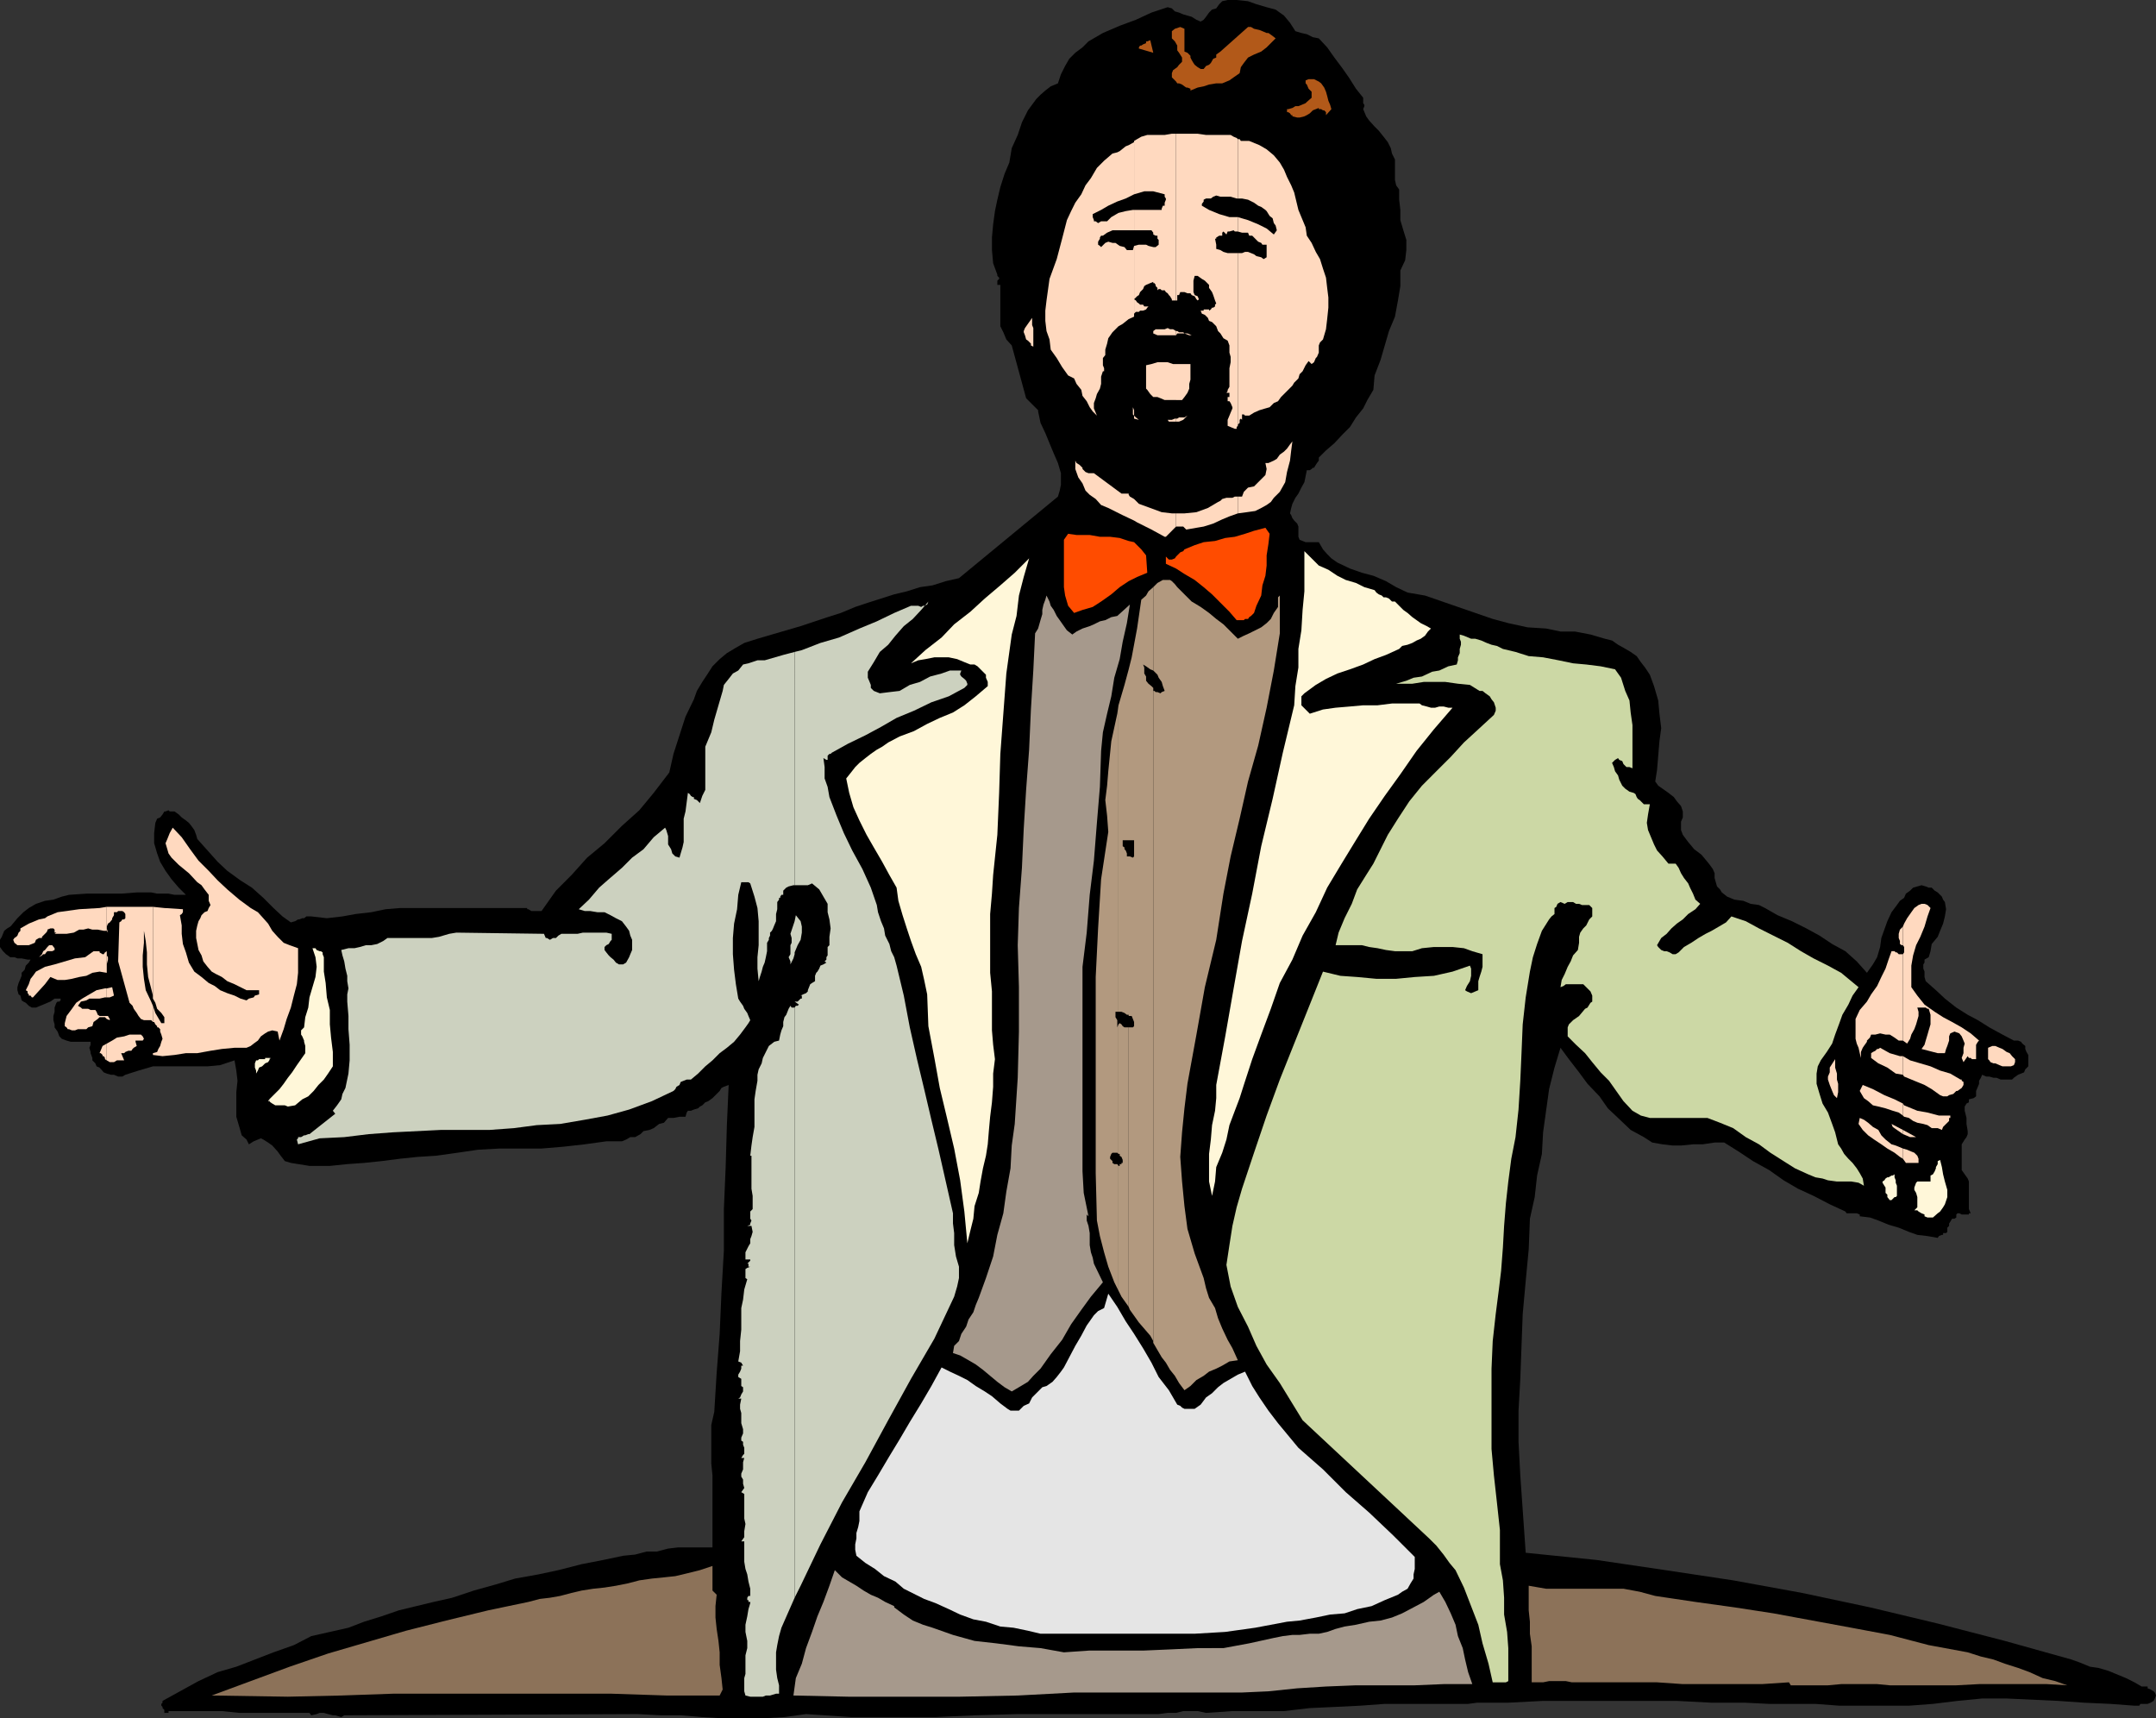
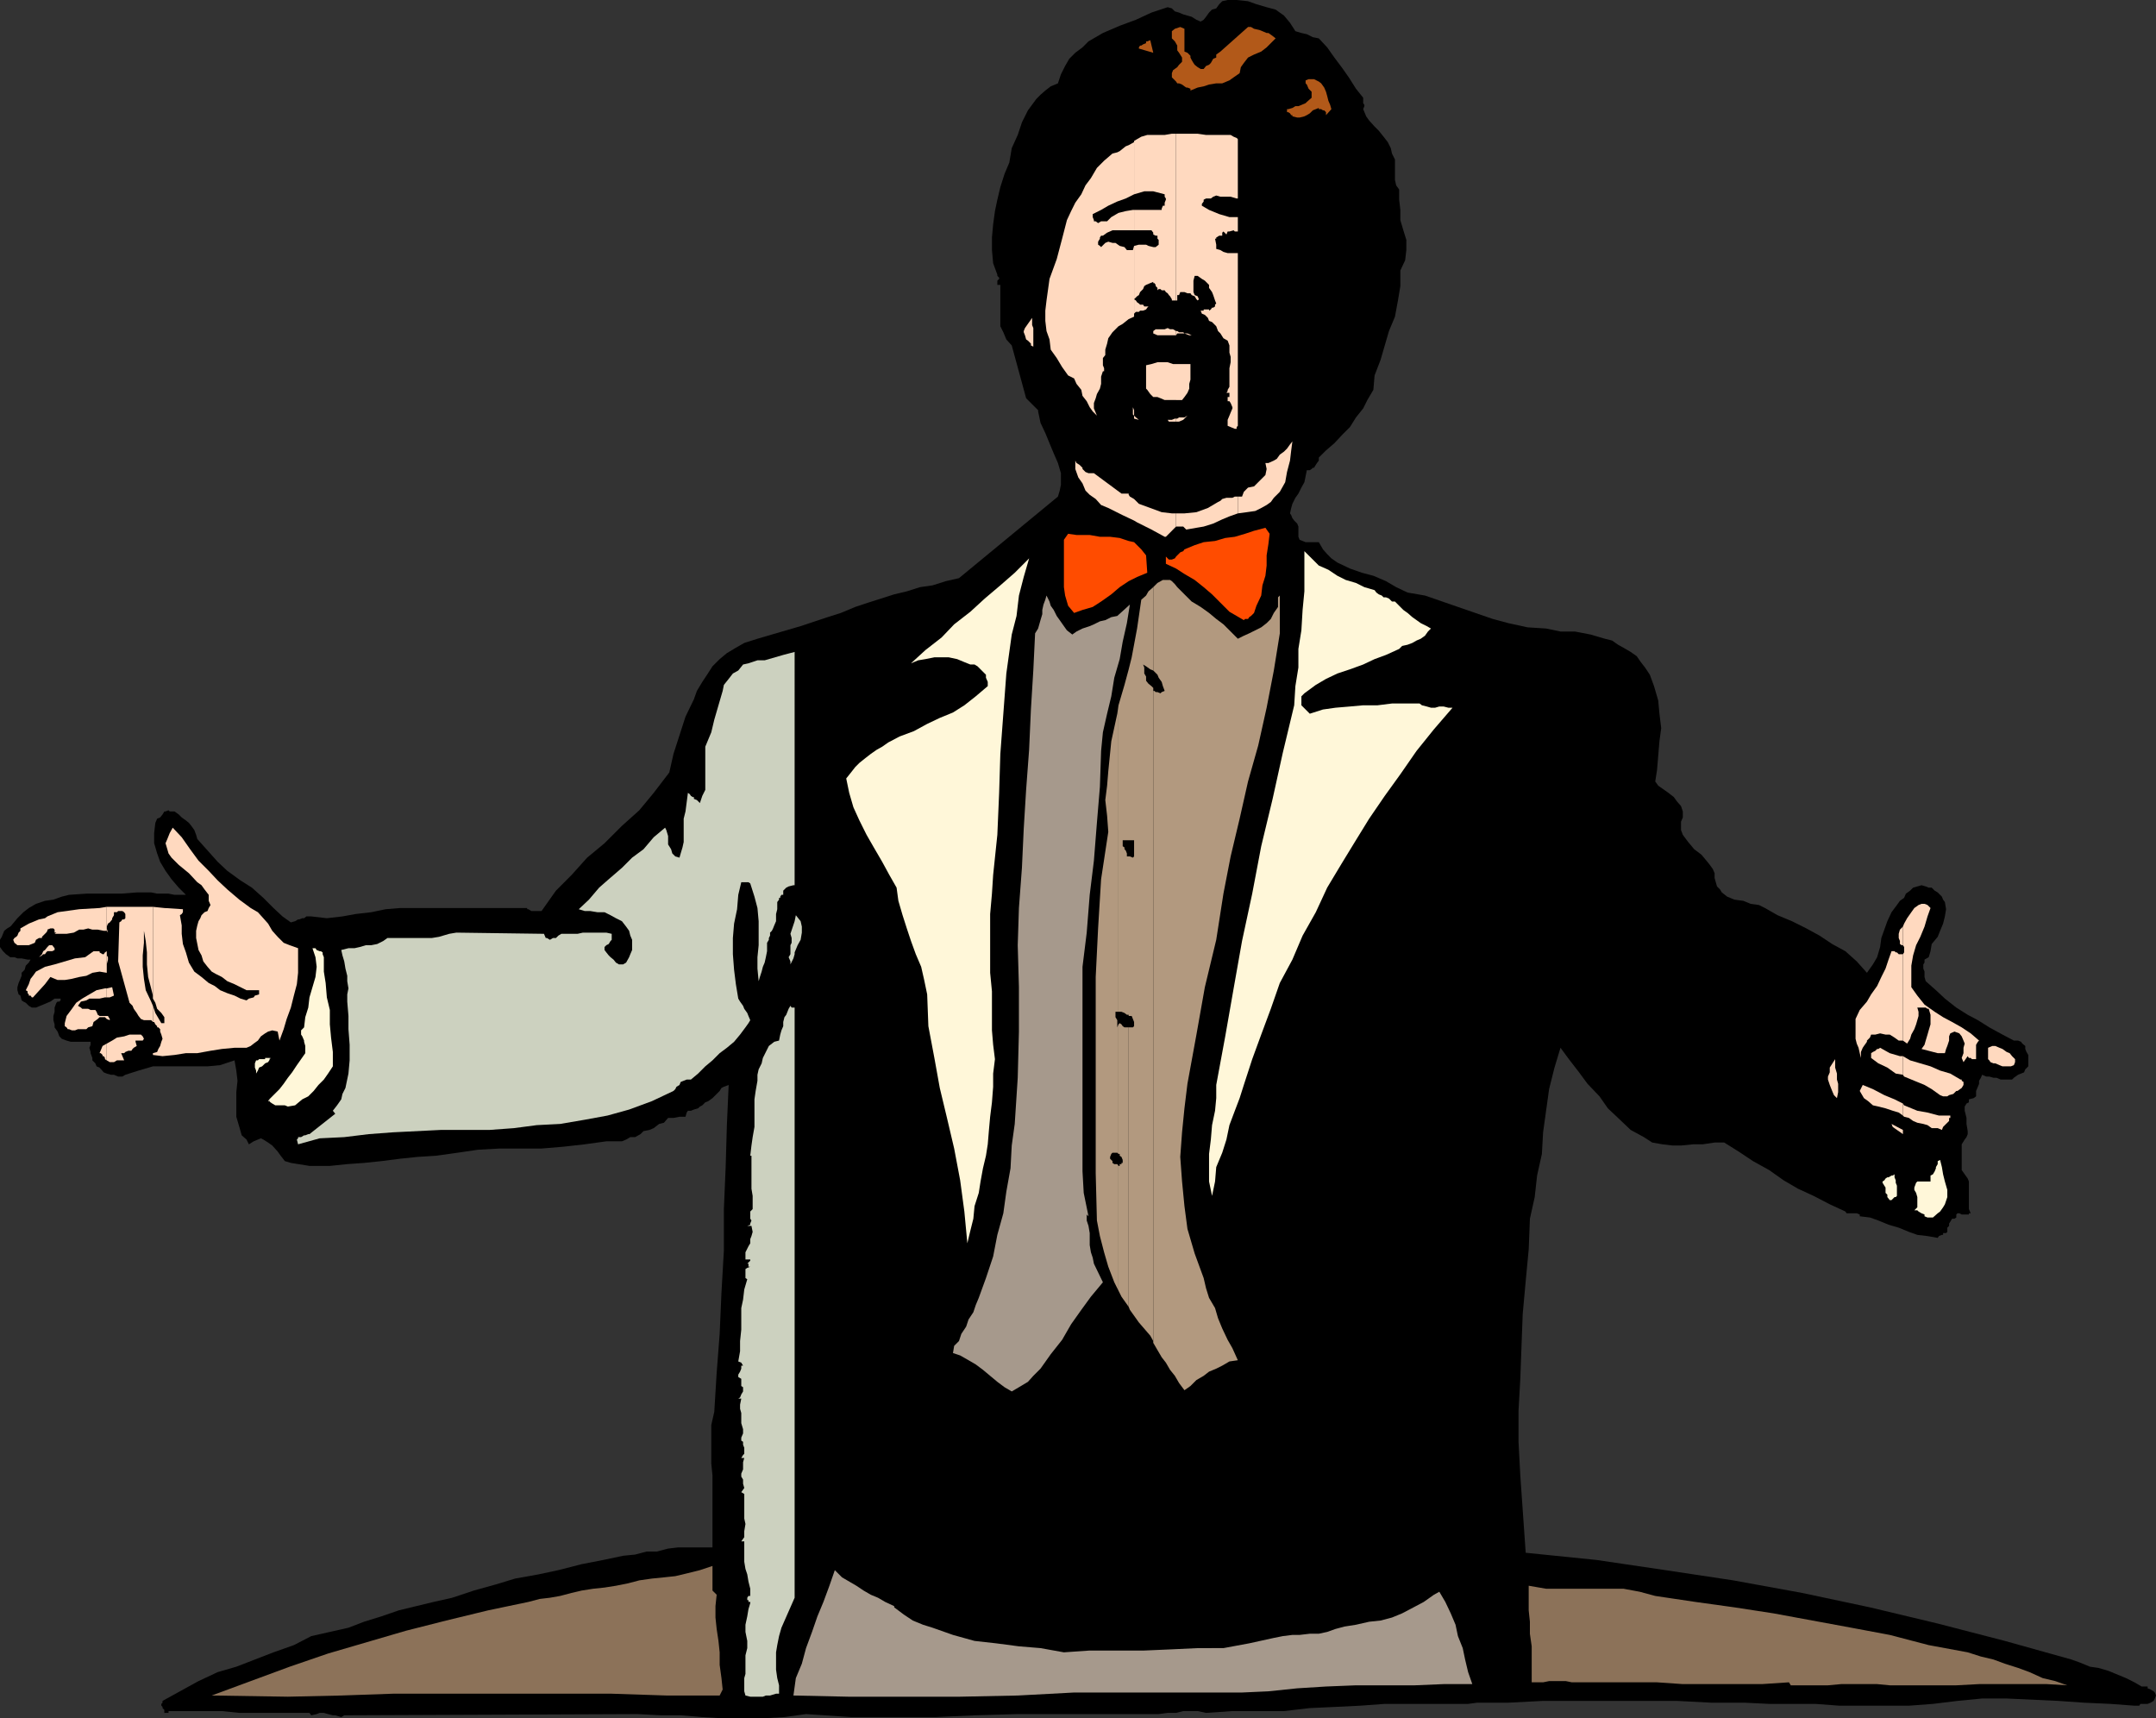
<svg xmlns="http://www.w3.org/2000/svg" width="359.5" height="286.5">
  <rect width="100%" height="100%" fill="#333333" stroke="none" />
  <path d="m216 5.2 1 .3.902.2 1 .5 1 .198 1.399 1.5 1.199 1.7 1.203 1.601 1.2 1.7 1.199 1.898 1.199 1.5v.902l.199.301v.2l-.2.5.5 1.198.5.7.903 1 .7.699.8 1 .7.902.5 1 .199.899.5 1V30l.199.898.5.7v1.699L233.5 35v1.7l.5 1.698.5 1.602v1.7l-.2 1.698-.8 1.7v2.601l-.398 2.399-.5 2.699-1 2.402-.7 2.399-.699 2.402-1 2.598L229 65l-1 1.7-.7 1.398-1.198 1.5-1 1.601-1.2 1.2-1.402 1.5-1.398 1.199-1.2 1.199v.5l-.3.402-.2.301-.3.5h-.2l-.199.2-.3.198h-.5l-.2 1-.203 1-.5.899-.5 1-.5.703-.5 1-.2.7-.198.898.199.3.199.5.3.399.5.5.2.5V89.5l.203.5 1 .398h2.2l.699 1.2.699.8.699.7 1 .699 2.102 1 2 .703L229 96l2.102.898 1.699 1 1.902.899 2.899.5 2.898 1 2.602.902 2.898 1 2.902 1 2.598.7 3.203.699 3.098.199 2.402.5h2.399l2.601.5 2.399.703 1.199.297 1 .703.902.5 1.2.7 1 .698.699 1 .699.899.8 1.203.7 1.898.699 2.399.203 2.203.297 2.398-.297 2.2L276.5 126l-.2 2.398-.3 1.899.5.703 1 .7.703.5.899.698.5.7.699.8.3.899v1l-.3.703v1.398l.3.801.899 1.2 1 1.199 1.203.902 1 1.2.399.5.5.698.3.7v.8l.399 1.399.5.5.3.5.899.703 1.203.5 1.5.2 1.2.5 1.398.198 1 .5 2.101 1.2 2.399 1 2.402 1.199 2.2 1.203 2.097 1.398 2.203 1.2 1.899 1.699 1.699 1.902 1-1.402.699-1.2.5-1.699.203-1.5.5-1.398.5-1.402.7-1.5.898-1.2.5-.699.699-.5.3-.699.7-.5.5-.5.703-.203.7-.2.699.2.5.203h.5l.5.5.5.297.199.203.5.5.199.5.3.398.2 1.2-.2 1.199L324 154l-.5 1.2-.398 1-1 1.198-.2 1.2-.3 1-.7.402v.5l-.199.297v.703l.2.5v.898l.199.7 1.699 1.5 1.5 1.402 1.902 1.5 1.899 1.2 1.699.898 1.902 1.199 2.2 1.203 1.898 1h.699l.5.2.203.3.5.398v.5l.2.5.3.5v1.899l-.5.5-.203.5-.5.203-.5.2-.7.5-.3.3h-1.898l-.7-.3h-.5l-.699-.2h-.5l-.703-.3-.2.5-.3.5v.5l-.2.5-.3.698v.899l-.398.3-.801.2v.5l-.399.203-.3.5v.7l.3 1.198v1l.2 1.2v.5l-.2.5-.3.402-.5.797v4.3l.5.7.5.703.199.5v4.598l.3.699h-.3v.203h-1.2l-.398-.203h-.3l-.2.203v.5l-.3.2h-.403l-.297.5-.203.3v.398l-.297.301v.7l-.203.199h-.5v.3h-.2l-.5.2-.198.3-1.7-.3-1.699-.2-1.402-.5-1.7-.699-1.699-.5-1.699-.699-1.402-.5-1.7-.203v-.297l-.5-.203h-1.699l-.199-.297-2.601-1.203-2.7-1.399-2.601-1.199-2.399-1.402-2.402-1.7-2.7-1.5-2.398-1.597-2.402-1.5h-1.598l-2 .297h-1.601l-2 .203h-1.399l-1.699-.203-1.703-.297-1.398-.902-2.2-1.2-2.101-2-1.7-1.601-1.398-2-2-2.098-1.402-1.902-1.7-2.2-1.398-1.898-1 3.301-.902 3.598-.5 3.601-.5 3.598-.2 3.601-.8 3.602-.399 3.598-.8 3.601-.2 5.098-.5 5.3-.5 5.5-.199 5.301-.203 5.5-.297 5.301v5.2L253.5 246l.902 12.898 11.801 1.2 11.5 1.699L289 263.5l11.5 2.098L311.8 268l11.302 2.7 11.199 2.898 11.101 3.101 1.399.5 1.699.7 1.402.199 1.7.5 1.199.5 1.699.699 1.402.703 1.2.7h1v.3l.5.2.5.3.199.2.199.5-.2.5-.198.398-.5.3-.5.2h-1.2l-.199.3h-.8l-4-.3-4.403-.2-4.297-.3-8.601-.399H330.5l-4.098.399-4.101.5-4 .3h-11.598l-4-.3H295l-4.098-.2h-5.5l-5.8-.3H257.3l-5.801.3h-5.2l-1.5.2h-13.898l-4.101.3-4.098.2-4.3.199-4.301.5H205.5l-4.398.3-1.399-.3h-2.402l-1.2.3h-1.398l-1.5.2h-23.5l-7 .203-6.703.297h-14.098l-7.5-.5-3.601.5-3.598.203H120.5l-3.398-.203L113.5 286h-3.297l-3.902-.203-48.899.203-.5.297-1-.297H55.5l-.797-.203-.703-.2h-.7l-.5.2-.898.203-.3-.402h-11.7L37 285.297h-8.898v.3h-.7v-.5l-.3-.3v-.2l-.2-.199v-.3l.2-.2v-.3L30 282l3.102-1.703 3.199-1.5 3.101-.899L42.5 276.7l3.102-1.199L49 274.297l2.902-1.5 3.098-.7 3.102-.699 2.601-1 2.899-.898 2.898-1 2.902-.703 2.899-.7 3.101-.699L79 265.2l3.602-1 3.3-1 3.899-.699 3.3-.703 3.899-1 3.602-.7 3.3-.699 2-.199 1.899-.5h1.699l1.902-.5 1.7-.199h5.699v-12l-.2-2v-6.402l.5-2.2.399-6.5.5-6.5.3-6.898.403-7v-6.902l.297-7 .203-7 .297-6.7-.797.301-.402.2-.301.5-1.2 1.199-.698.5-.5.199-.5.5-.399.203-.3.297-.7.203-.5.2h-.5l-.203.3-.2.7h-1l-1 .198h-.898l-.699.801-.8.2-.903.699-.7.3-1 .2-.5.5-.898.5h-.8l-.7.402-.699.297h-2.601l-3.602.5-3.598.402-3.601.301h-7l-3.598.2-3.402.5-3.598.5-3.101.198-2.899.301-3.101.399-2.899.3-2.8.2-2.903.3h-3.398l-3.102-.5-1-.3-.7-.899-.5-.699-.898-1-.699-.5-.8-.5-.403-.203-.5.203-.7.297-.8.5-.398-.797-.801-.703-.399-1.399-.5-1.699v-4.101l.2-1.899-.2-1.699-.3-1.703-2.399.8-2.101.2H25.5l-2.398.703-2.2.7-.5.3h-.699l-.703-.3h-.5l-.7-.2-.5-.203-.698-.797-.5-.203-.2-.5-.5-.5v-.399l-.3-.8v-.2l-.2-.699.2-.5v-.5H11.8l-.7-.199-.8-.3-.399-.403-.3-.797-.5-.703v-.5l-.2-.7v-.699l.2-.699v-.7l.3-.8.2-.2h.3l.2-.203v-.297h-1l-.7.5-.5.2-.699.3-.5.2L6 168h-.7l-.5-.3-.5-.5-.398-.2-.3-.203-.2-.797-.3-.203-.2-.7v-.5l.2-.699.3-.699.2-.5v-.5l.5-.5L4.3 161l.5-.5.3-.5h-.5l-1-.203h-.699l-.5-.2h-.699l-.703-.5-.5-.5-.5-.699V156.7l.3-.5.2-.5.203-.5.5-.402.5-.297.2-.203 1-1.2 1-1 .898-.699L6 150.7l1.5-.5 1.402-.2 1.399-.5 1.199-.3 2.902-.2h5.801l2.598-.203h2.402l1 .203h1.899l1 .2H31l-1.2-1.2-1.198-1.402-1-1.399-.899-1.5-.5-1.402-.5-1.7v-1.699l.2-1.699.3-.699.5-.203.399-.5.3-.5h.2l.5-.2.199.2h.8l.7.5.5.5.699.5.5.402.402.5.5.7.301.8.2.7 1.699 1.898 1.699 1.902 1.601 1.5 2.2 1.598L42 148l1.902 1.7 1.7 1.698 1.5 1.399 1.398 1 .703-.2.5-.3h.2l.5-.2h.3l.399-.3h.8l2.598.3 2.602-.3 2.199-.399 2.601-.3 2.399-.5 2.402-.2h21.2v.2h.199l.5.3H90.3l2.402-3.398 2.598-2.602L97.902 143l2.899-2.402 2.902-2.899 2.899-2.601 2.398-2.899 2.602-3.402.699-3.098 1-3.101 1-3.098 1.402-2.902.5-1.399.899-1.5.8-1.199.899-1.402 1.199-1.2 1.203-1 1.5-.898 1.399-.8 2.199-.7 2.402-.703 4.797-1.399 4.5-1.5 2.203-.699 2.399-1 2.101-.699 2.2-.703 2.199-.7 2.101-.5 2.2-.699 2.097-.3 2.203-.7 2.2-.5 16.5-13.601.3-1 .2-1v-1.899l-.5-1.699-.7-1.601-.703-1.7-.7-1.699-.8-1.699-.398-1.902v-.2l-2-2h-.2.2l-2.399-8.8-.902-1-.5-1.2-.5-1V47.5h-.5v-.703l.3-.297v-.203l-.3-.297v-.203l-.7-1.899-.199-2.199v-2.101l.2-2.2.3-2.199.399-1.902.5-2.098L167.5 29l.8-1.902.403-2.399 1-2.199.7-2.102 1-2L172.8 16.5l.699-.703.8-.7.903-.699 1.2-.5.5-1.5.699-1.398.699-1.203 1-1 1.199-.899 1-1 1.203-.699 1.2-.699 2.8-1.203 2.7-1 2.597-1.2 2.703-.898.7.2.5.5.699.199.699.3.699.2.703.199.797.5.703.3.5-.3.399-.5.5-.7.5-.5.699-.199.5-.699.5-.5.902-.199h1.5l1.899.2 1.398.5 1.703.5 1.5.398 1.399 1 1 1.199.898 1.402" />
  <path fill="#b25919" d="m197.5 8.598.5.199.5.5v.3l.203.403.297.5.203.297.5.402.5.301h.5l.399-.5.5-.203.3-.297.399-.703.5-.2v-.5l.699-.5 4.602-4.097h.5l.5.297L210 5l.5.2.703.3h.297l.703.5.5.398-1.5 1.5-.902.7-1.2.5-1 .5-.699.902-.5.7-.199 1-1 .698-.703.5-1.2.5h-1l-1.198.2-.899.3-1 .2-1.203.5v-.301l-.5-.2h-.2l-.3-.199-.398-.3-.5-.2h-.301l-.2-.3-.699-.7V12.2l.2-.5.699-.5.3-.402.5-.5v-.7l-.5-.8-.3-.399v-.8l-.399-.7-.5-.5V5.2l.5-.402.899-.297.699.297v3.8m-5.2.199-2.398-.7v-.199l.2-.3h.199l.3-.2.5-.199v-.3h.2l.5-.2.5 2.098M222 18.2l-.898 1v-.5l-.301-.302h-.2l-.3-.199h-.399V18l-1 .398-.5.5-.5.301-.402.2-.797.199h-.402l-.801-.2V19.2h-.2l-.198-.3-.301-.2h-.2v-.5h.2l.699-.2.5-.3h.5l.5-.2.703-.3.2-.2.8-.703v-1l-.5-.5-.3-.7-.2-.199v-.5l.5-.199h.899l.8.399.399.3.5.7.3.699.2.703.199.797.3.703.2.7" />
-   <path fill="#ff4c00" d="m191.102 92.598.199 2.902-1.7.7-1.398.698-1.5 1-1.402 1.2-1.7 1.199-1.398.902-1.703.5-1.398.5-1-1.199-.5-1.703-.2-1.399V90l.7-1 1.398.2h2.203l1.7.3h1.699l1.601.2 1.5.5.899.198 1.199 1.2.8 1M211.703 89l-.203 1.7-.297 1.898v1.699L211 96l-.5 1.598-.2 1.699-.8 1.703-.398 1.2-.5.5-.301.198-.2.301h-.5l-.199.2h-1.199L205 102l-1.5-1.5-1.398-1.402-1.399-1.2-1.5-1.199-1.703-1-1.398-.902-1.7-.797v-1.203l.5.5h.5l.5-.2.2-.3.699-.7.5-.199.199-.3 1.703-.7 1.5-.5 1.899-.199 1.699-.5 1.601-.199 1.7-.5 1.5-.5L211 88l.703 1" />
+   <path fill="#ff4c00" d="m191.102 92.598.199 2.902-1.7.7-1.398.698-1.5 1-1.402 1.2-1.7 1.199-1.398.902-1.703.5-1.398.5-1-1.199-.5-1.703-.2-1.399V90l.7-1 1.398.2h2.203l1.7.3h1.699l1.601.2 1.5.5.899.198 1.199 1.2.8 1M211.703 89l-.203 1.7-.297 1.898v1.699L211 96l-.5 1.598-.2 1.699-.8 1.703-.398 1.2-.5.5-.301.198-.2.301h-.5l-.199.2L205 102l-1.5-1.5-1.398-1.402-1.399-1.2-1.5-1.199-1.703-1-1.398-.902-1.7-.797v-1.203l.5.5h.5l.5-.2.2-.3.699-.7.5-.199.199-.3 1.703-.7 1.5-.5 1.899-.199 1.699-.5 1.601-.199 1.7-.5 1.5-.5L211 88l.703 1" />
  <path fill="#b2997f" d="m186.5 215.2.5 1 1.203 1.698v-46.601h-.703l-.297-.2-.203-.3-.297-.2-.203.2v21.601h.203v.301l.297.2.203.5v.5H187v.199h-.297v.3h-.203V215.2" />
  <path fill="#b2997f" d="m186.5 194.398-.2-.3h-.5l-.3-.2v-.3l-.398-.399v-.3l.199-.5.199-.2h.8l.2.2v-21.602l-.2.5v-1.2l-.3-.5v-.898h.5v-51.101l-.2 1.402-1 4.598-.5 5-.198 2.402-.301 2.398.3 2.602.2 2.7-1.2 7.898-.5 8.199-.398 8.101v32.7l.2 7.902.5 2.598.699 2.699.699 2.402 1 2.598.699 1.402v-20.8" />
  <path fill="#b2997f" d="M186.5 168.7h.5l.5.198.402.301h.301v-26.402h-.3v-.5l-.2-.5-.203-.2v-.3l-.297-.2v-1h1v-28.5l-.703 2.602-1 3.399v51.101m1.703 49.199.2.5 1.5 2.102 1.898 2.2.5.898V114.699l-.301-.3-.5-.399-.398-.5v-.703l-.301-.5v-1l-.2-.5.5.3.7.5.5.2V97.898l-.801.7-.398.699-.801.703-.7 4.797-.898 4.8-.5 2v28.5h.899v2.7l-.2.203-.5-.203h-.199v26.601h.5l.399 1v.7l-.2.199h-.699v46.601" />
  <path fill="#b2997f" d="M192.3 223.598v.3l.7 1.2.703 1.199.7.902.699 1.2.8 1 .7 1.199.898 1.199 1-.7 1-1 1.203-.699.899-.699 1.199-.5 1-.5L205 227l1.402-.203-.902-2-.797-1.399-.902-1.898-.7-1.703-.5-1.7-1-1.699-.5-1.601-.398-1.7-1.5-4.097-1.203-4.102-.5-3.8-.398-4.098-.301-4.102.3-4.101.399-4 .5-4.098 1.5-8.199 1.402-7.902 1.899-7.899L204 149l1.203-6.203 1.5-6.297 1.399-6.203 1.699-6 1.402-6.297 1.2-6.203.5-3.098.5-3.101v-6.301l-.301.3v1.602l-.7 1-.5 1-.699.7-.902.699-2 1-.899.402-1 .5-1.199-1.203-1.203-1.2-1.2-.898-1.198-1-1.399-1-1.5-.902-1.203-1.2-1.2-1.199-.398-.5-.5-.5-.3-.199h-1.2l-.902.5-.7.7v13.898l.7.703.203.5.5.7.2.698.3.801-.5.2-.203.199-.5-.2h-.297l-.203-.199h-.2v-.5 108.899" />
  <path fill="#fff" d="m213.902 97.898-.3.5.3-.5" />
  <path fill="#a6998c" d="m178.8 105.797.7-.5 1-.5 1.203-.399.7-.3 1-.5.898-.2 1-.5 1-.199 2.101-1.902-.5 3.101-.699 3.102-.5 2.898-.902 3.102-.5 3.098-.7 2.902-.699 3.098-.3 3.101-.2 6-.5 6-.5 6.301-.699 5.7-.5 6.3-.703 5.7v34.097l.203 3.601.797 3.899-.297-.297v1l.297.898.203 1.2v2l.2 1.199.3.902.2 1 1.5 3.098-2 2.402-1.602 2.2-1.7 2.398-1.5 2.601-1.898 2.399-1.703 2.402-1.2 1.2-.898 1-1.5.898-1.199.703-1.203-.703-1.2-.899-2.398-2-1.199-.898-1.203-.703-1.398-.797-1.2-.402.2-1.2.8-.8.399-1.2.8-1.199.399-1.199.8-1.203.403-1.2.5-1.199 1.2-3.3 1.199-3.598.699-3.602 1-3.601.5-3.598.699-3.902.203-3.797.5-3.602.5-7.699.2-7.699v-7.402l-.2-7 .2-6.2.5-6.699.3-6.5.399-6.5.5-6.699.3-6.703.399-6.5.3-6.2.5-.8.399-1.399.3-1v-.699l.2-.902.3-.797.2-.703.5 1 .203.703.5.7.5 1 .5.698.7 1 .5.7.898.699" />
-   <path fill="#ccd1bf" d="m132.5 266.398 1-2 3.3-6.898 3.602-7 3.899-6.703 3.8-7 3.801-6.899 3.899-6.699 3.3-7 .5-1.699.301-1.402v-1.899l-.5-1.699-.3-1.902v-2l-.2-1.598v-1.703L157.703 197l-1.203-5.3-1.2-5-1.198-5.102-1.2-5-1.199-5.301-1-5.297-1.203-5-.398-1.402-.5-1-.301-1.2-.7-1.398-.199-1.203-.5-1.2-.5-1.5-.199-1.199-1-2.898-1.402-3.102-1.7-3.101-1.398-2.899L139.5 136l-1.2-3.102-.3-1.699-.5-1.402v-1.899l-.2-1.5.5.301h.2V126l.3-.3h.2l.203-.2 2.7-1.5 2.898-1.402 2.601-1.399 2.598-1.5 2.902-1.199 2.899-1.402 2.902-1 2.598-1.399.5-.5V114l-.2-.5-.3-.3-.5-.403-.2-.297v-.203l.2-.5h-1.899l-1.402.5-1.898.5-1.7.902-1.699.5-1.703 1-1.7.2-1.597.199-1-.399-.5-.5v-.5l-.203-.5-.297-.699v-1l1-1.602 1-1.699 1.399-1.199 1.199-1.5 1.402-1.602 1.5-1.199 1.399-1.5 1.199-1.402-.2.5-.5.203h-.199l-.3.2-.5-.2h-1.2l-2.8 1.2-2.899 1.398-2.902 1.199-3.399 1.5-3.101.902-3.098 1.2-1.203.3v38.899h2.203l.7-.301 1.199 1 .699 1.203.699 1.2v1.398l.3 1.199.2 1.5-.2 1.402v1.399l-.3.3v1.399l-.2.3V160l-.3.297.3.203-.5.297-.5.203-.198.5-.301.5-.2.2-.199.5v.898l-.5.3-.3.2-.399 1v.199l-.3.3-.5.2-.403.203h.203v.5h-.203l-.5.5h-.5l.703.5-.203.2h-.297l-.203.3v98.398" />
  <path fill="#ccd1bf" d="M132.5 168h-.5l-.2-.3-.3.5-.398 1-.301.398-.2.8v.7l-.3.699-.2.703-.199 1-.8.2-.899.698-1 2-.203.899-.5 1-.2.902v1l-.3 1.7-.2 1.398v4.601l-.3 1.7-.2 1.402-.198 1.7h.199v5.5l.199 1.198v2.2l-.398.402v1.2l.199.3-.2.5v.2l-.5.198h.7l.199 1-.2.7-.198.5v.699l-.301.5-.5 1V210h.8v.2l-.5.5h.2v.5h.3l-.5.198-.3.2v1.5l.3.199-.5 1.703-.199 1.7-.3 1.398v3.601l-.2 1.899v1.699l-.3 1.703.5.2.3.5h-.3v.5l-.2.5-.3.5v.398l.5.3v1.2l.3.199V232l-.3.5-.2.5-.3.2h.5l-.2 1v.698l.2.7v1.699l.3 1V239l-.3.7v.5l.3.198v.5l.2.5v1l-.2.2-.3.5h.5l-.2.699V245l-.3.7v.5l.3.5v.698l.2.7-.5.699.5.3v4.102l.199.899-.2 1.199v1l-.5.703h.5v3.398l.2 1.2.3.902.2 1.2.3 1.198v1.2h-.3l-.2.3v.399h.2v.3h.3v.2l-.3 1-.2 1.203-.3 1.398v1.2l.3 1.5v1.199l-.3 1.203v3.098l-.2.699V282l.2.7.8.198h2.102l.5-.199h.7l1-.3h.5V281l-.301-1.203-.2-1.399V275.5l.2-1.203.3-1.5.399-1.399 2.199-5V168m0-8.902v-.301l.5-1.2.5-.898.203-1.199v-1l-.203-.902-.797-1-.203 1v5.5m0-5.5-.7 2.101.2.7v.8l-.2.399v1.5l-.3.5.3.699v.5l.5-1 .2-.7v-5.5m0-44.897-1.898.5-3.102.898h-1.2l-1.5.5-.898.199-.8 1-.899.5-.703.902-.797 1-.203 1-.7 2.399-.698 2.402-.5 2.098-1 2.402v7.2l-.5 1-.399 1.198-.5-.5-.5-.199v-.3h-.203l-.297-.2-.203-.3-.297-.2-.402 3.098L114 136.5v3.898l-.2.899-.3 1-.2.703-.698-.203-.5-.5-.2-.7-.5-.8v-1.399l-.3-1-.2-.398-1.902 1.598-1.7 2-1.898 1.402-1.699 1.7-2.203 1.898L99.902 148l-1.699 2-1.703 1.598 1 .3h.902l1.2.2h1.199l1 .5.902.5 1 .5.7.902.5.7.199.8.3.7v1.698l-.3.7-.2.5-.5.902-.5.297h-.699l-.5-.297-.402-.5-.5-.402-.301-.301-.398-.5-.301-.399v-.5l.3-.3.399-.2.3-.5.2-.199v-1l-.898-.199h-3.899l-.902.2h-2.7l-.5.3-.398.398h-.5l-.5.301-.5-.3H91l-.297-.7-14.601-.199-1.2.2-1.699.5-1.203.198h-7.398l-.7.5-1 .5-1 .2H61l-1 .3-.898.2h-1l-1.2.3.2.899.3 1 .2 1.203.3 1.2v.898l.2 1.199-.2 1V167l.2 2.398v2.2l.199 2.601v2.598L58.1 179l-.5 2.398-.5 1-.199.899-.699 1-.703.902.402.5-4.3 3.399h-.2l-.5.199h-.199l-.5.3h-.5v.2L49.5 190l.203.797 3.598-1 4.101-.2 4.098-.5 4-.3 8-.399h8.102l4.101-.3 3.797-.5 3.902-.2 4.098-.699 3.8-.699 3.602-1 3.801-1.402 3.598-1.7.3-.3.2-.399.5-.3.199-.5 1-.399h.703l1.2-1 1.199-1.203 1.199-1 1.199-1.2 1.203-.898 1.2-1 1-1.199.898-1.203.5-.7.3-.5-.3-.699-.2-.5-.5-.699-.199-.5-.5-.699-.3-.5-.399-2.402-.3-2.399-.2-2.601v-2.7l.2-2.398.5-2.402.199-2.399.5-2.101h1.199l.3.199.7 2.203.5 1.898.199 2.2v4l-.2 2v1.902l.2 2.098.203-.7L127 162l.203-.8.297-.7.203-.902.2-1v-1.399l.3-.5v-.3l.2-.399v-.5l.3-.3.2-.403.199-.5.3-.7v-1.199l.2-.8v-1.2l.3-.398v-.3h.2v-.2l.199-.3h.3v-.7l.5-.5.399-.203.8-.2h.2V108.7" />
-   <path fill="#ccd8a5" d="m250.602 108.2 2.101.5 2.2.698 2.398.2 2.601.5 2.399.5 2.199.199 2.402.3 2.399.5 1 1.403.699 2.2.703 1.597.2 2 .3 2.101v7.2l-.5-.2h-.5l-.5-.5-.203-.5-.5-.199-.2-.3-.5.3-.5.5.302.7.199.699.5.699.199.703.5 1 .5.5.703.5.7.2.3.198.2.5.199.301.3.2.7.699h1l-.301 1.699-.2 1.402.2 1.2 1 2.398.5 1 .902 1 1 1.203h1.2l.5.7.398.898.5.8.699.899.3.703.5 1 .403 1 .797.7-.797.898-1.203.8-.898.899-1 .703-.899.797-.8.902-.903.7-.7 1.199.2.3.5.5.5.2h.402l.5.199.5.3h.5l.5-.3.899-.899L282 157.2l1.203-.8 1.2-.7 1-.5 1.199-.699 1.199-.703.902-1 2.399.8 2.199 1.2 2.402 1.203 2.399 1.2 2.199 1.398 2.101 1.199 2.399 1.203 2.199 1.2 2.902 2.398-1 1.402-.699 1.5-1 1.7-.5 1.398L306 172.5l-.5 1.5-.898 1.398-1 1.399-.5 1-.2 1.203v1.7l.5 1.698.5 1.602.899 1.5.699 1.898.5 1.399.5 2 .5.703.5.898.703.801.7.7.699.898.5.8.5.903.199 1.2-.899-.5-1.199-.2h-2.402l-1.5-.203-.899-.297-1.199-.203-1.203-.5-2.2-1-1.898-1.2-2.199-1.398-1.902-1.402-2.2-1.2-2.101-1.5-2.2-.898-2.097-.8h-9.601l-1.5-.399-1.399-.8-1.5-1.602-1.203-1.7-1.2-1.699-1.398-1.402-1.402-1.7-1.2-1.5-1.5-1.398-1.398-1.402v-1.5l.2-.5.699-.7 1-.699 1-1.199.402-.199.5-.8.297-.2v-1l-.297-.703-.5-.5-.703-.7h-2.898l-.399.301-.5.2.2-1.2.5-1 .5-1.199.5-.902.398-1 .8-.899.2-1.199v-1l.199-.699.5-.703.5-.5.5-1 .5-.5v-1.399l-.5-.5h-1.2l-.5-.199h-.5l-.5-.3h-.898l-.5.3-.699-.3-.5.3-.203.5-.297.2v1l-.5.398-.402.5-1.2 1.902-.8 2.2-.7 2.199-.5 2.402-.699 4.297-.5 4.5-.199 4.8-.203 4.602-.297 4.801-.5 4.598-.703 3.601-.5 3.801-.398 3.598-.301 3.8-.2 3.602-.3 3.898-.399 3.301-.5 3.899-.5 4.5-.199 4.601v13.399l.399 4.402.5 4.5.5 4.598v5.699l.5 2.703.199 2.898v2.801l.5 2.899.199 2.699v5.5l-.398.203h-2.2l-.699-3.102-1-3.398-.703-3.102-1.2-3.101-1.198-3.098-1.399-2.902-1-1.2-1-1.398-1.203-1.5-1.2-1.199-21.097-19.703-1.902-3.098-1.899-3.101-2.199-3.098-1.703-3.102-1.398-3.199-1.7-3.3-1.199-3.399-.703-3.602.5-3.3.5-3.2.703-3.101.899-3.098 2-6 2.101-6.199 2.2-6 2.398-6 2.402-6 2.399-6 2.898.7 2.8.198 3.2.301h3.3l3.102-.3 3.2-.2 3.101-.699 2.899-1 .199.5v1.2l-.2.898-.5.8-.3.7.3.199.7.3 1.199-.5v-1.5l.203-.699L247 162l.203-.8v-2.102l-1.703-.5-1.398-.5-1.899-.2h-3.101l-2 .2-1.602.5h-2.898l-1.5-.2-1.399-.3-1.402-.2-1.2-.3h-4.398l.5-2.098 1-2.402 1.2-2.399.898-2.402 1.5-2.399L229 144l1.203-2.402 1.2-2.399 1.699-2.699 1.898-2.902 2.102-2.598 2.398-2.402 2.402-2.399 2.2-2.402 2.398-2.2 2.602-2.398.3-.699v-.5l-.3-.902-.399-.5-.3-.5-.7-.5-.5-.399h-.5l-1.601-1-2-.199-2.102-.3h-3.598l-1.902.3h-3.898 1.199l1.699-.5 1.203-.5 1.399-.203L238.8 112l1.199-.203 1.5-.7 1.402-.3.2-.7v-.5l.3-.699v-.699l.2-.699v-.5l-.2-.5v-.703l.7.203 1.199.5h.7l1 .297.902.402.801.301.899.2 1 .5" />
  <path fill="#ffd9bf" d="m336 177.098-.2.5-.5.199h-1.398l-.5-.2-.699-.3h-.3l-.5-.2-.2-.3-.203-.2V174.7l.703-.3h.5l.7.3.5.2.699.5.5.199.398.5.5.5v.5m-29.7 5.999-.5-.5-.3-.7-.398-1-.301-.898v-.5l.3-.703V178l.899-1.402V178l.3 1v1l.2.7v1.398l-.2 1m-134-125.301-.398-.2v-.3l-.5-.5-.3-.2-.2-.699-.199-.5V55.2l.2-.5 1.198-1.7v1.2l.199.5v3.097M7.5 164.098l.902-1.2 1.2.5H10.8l1.2-.198 1.203-.3 1.2-.2 1-.5 1.199-.199 1.199.2v-3.602l-.301.199-.2.3h-.198l-.5-.3v-.2h-1l-1.399 1-1.703.2-3.398 1-1.602.402v2.899m0-2.899L6 162l-.5.7-.398.5-.301.898-.5 1 .3.199v.3l.2.2V166h.3l.2.297H5.5l2-2.2V161.2m0-2.102.203-.301.2-.2h.8l.399-.199v-.3l-.399-.5h-.5l-.3.3-.403.5v.7m0-.7-.297.2-.203.5-.5.5H6h.5l.5-.301.203-.2H7.5v-.699m0-2.698.203-.2.2-.3v-.2l.5-.203h.5l.199.203v.5h.3l-.3.2h2l1.199-.2.902-.5h.7l.8-.203.7.203h.898l1 .2h.5v-4l-1.2.198-3.398.2-3.601.5-1.7.699-.402.3v2.602m0-2.601-1 .199-1.7.703-1.398.797v.402l-.3.301-.2.5-.199.2-.3.198-.2.301.2.5.5.399H4.8l1-.399.199-.5.5-.3H7v-.2l.5-.5v-2.601m10.3 23.699.5.3h.7l.5-.3h1.203l-.5-1.2h.5l.2-.199.5-.199h.5l.199-.3.199-.2.5-.3-.2-.7v-.199h1.2l.199-.3-.2-.403-.3-.297h-1.898l-.899.297L19.5 173l-.797.5-.902.5v2.797" />
  <path fill="#ffd9bf" d="m17.8 174-.698.398-.5 1.2h.199l.3.3v.2h.2l.199.3v.2l.3.199V174m0-4.102.5.2v-.2l-.3-.5h-.2v.5m0-.5h-1.198l-.301-.199-.2-.5-.199-.3h-.8l-.399-.2h-1L13.5 168l-.5-.3.5-.7.902-.203.5-.297h1.7l.898-.203h.3v-1.5h-.3l-1.398.3-1.2.7-1.199.703-1 .7-.703 1-.898 1.198-.301 1.2v.5l.3.199.2.3h.199l.5.2h.5l.5-.2h1.402l.301-.3.7-.2.199-.699.699-.5.3-.3h.899l.3.3v-.5" />
  <path fill="#ffd9bf" d="M17.8 166.297h.5L19 166l-.297-1.402-.902.199v1.5M17.8 162.2v-1.403L18 160v-.402l-.2-.301v-.7 3.602m0-6.999.2.3-.2-.703v-.297l.2-.5.3-.203.403-.5v-.2l.297-.5v-.5h.5l.203-.199h.7l.3.2.2.3v.7l-.2.199h-.3l-.2.3-.3.2-.2 6.5 1.899 6.902.5.5.199.5.5.7.3.5.399.5.5.199h1.203l.297.3V167.7l-.297-.699-.902-1.902L24 163.2l-.2-2v-1.902l.2-2.098v-2l.3 1.7.2 1.898v2l.203 2.101.5 1.899L25.5 166v-14.8h-7.7v4" />
  <path fill="#ffd9bf" d="m25.5 175.898 1.602.2 2-.2 1.898-.3h1.902l2.2-.399 1.898-.3 2.102-.2h2l.699-.3.5-.399.699-.5.5-.703.703-.5.5-.297.7-.203.898.203.3 1.5.7-1.902.5-1.7L48.5 168l.5-2 .5-1.902.203-1.899v-4.101l-1.402-.5-1-.399-1-1-.899-1-.699-1.199-.8-.902-.903-1-1.2-.7L39.903 150l-2-1.703-1.601-1.5-1.5-1.598-1.7-1.699-1.398-1.902-1.402-2L28.8 138l-.5.898-.399 1-.3.7.3 1 .2.699.5.703 1.199 1.2 1.699 1.398 1.402 1.5.7.5.5.699.699.902v1l.3.7-.3.5-.2.5-.5.199-.5.5-.199.5-.3.5-.2.699-.199.902v1.2l.399 2 .5.898.3 1 .7.902.699.801.699.398 1 .5.902.7 1.2.5 2 1h2.101v.699L42.5 166l-.2.297-.8.203-.398.297-1-.297-1-.5-1.2-.402-1.199-.5-.902-.7-1-.5-1.2-1-1.199-.898-.902-1.5-.5-1.703-.5-1.399-.2-1.699v-1.402l-.3-1.7.3-.199.2-.3v-.5l-3.098-.2-1.902-.199V166.5l.402.7.301 1 .7.698.5.7v1h-.5l-1-1.7-.403-1.199v2.7h.203l.2.398.3.3v.2h.2l.3.3V172l.2.5.199.7-.2.5-.199.698-.3.5-.2.5-.703.2v.3m163.602-89.101.5.3 2.398 1.2 2.203 1.203h.2l1-1 .199-.203.5-.5v-2.2h-.7l-1.699-.199-1.902-.699-1.899-.699-.8-.8v3.597m0-3.597-.7-.403-.199-.297v-.203H187l-4.598-3.399h-.902l-.5-.199-.5-.5V78l-.5-.5-.5-.3-.2-.403v1.402l.5 1.399.7 1 .5 1.199.703.703 1 .7.899 1 1.199.5 2.402 1.198 1.899.899v-3.598m0-13.402.8.203-.5-.402-.3-.301v.5m0-.5v-.899l-.2-.5v1.2l.2.199v.5-.5m0-17 .3-.297h.5l.2-.203h.5l.5-.2.199-.3.199-.2h-.7l-.198-.3h-.5l-.2-.2-.3-.199-.2-.3-.3-.2v2.399" />
  <path fill="#ffd9bf" d="M189.102 49.898V41l-.2.7h-1l-.402-.5-.797-.2-.703-.5h-.5l-.7-.203-.5.203-.698.7-.2-.2-.3-.203v-.5l.3-.5v-.2l.2-.3h.3l.7-.5.898-.399h3.602V35h-.2l-1.199.2-1.203.3-1.2.7-.698.698h-1l-.5.301-.399-.3h-.3v-.2l-.2-.5v-.5l1.399-.699 1.199-.703 1.5-.7 1.402-.5 1.399-.699V23.5v.2l-.899.5-.5.198-1 .801-.402.2-.801.199-1.398 1.199-1.2 1.203-1 1.7-.902 1.198-.7 1.5-1 1.399-.698 1.402-.7 1.5-.8 3.098-.899 3.402L175 46.5l-.5 3.598-.2 1.699V53.5l.2 1.7.5 1.398.203 1.699 1 1.402.899 1.5 1 1.399 1 .5.398.902.8 1 .2 1 .703.898.5 1 .5.7.7.699-.5-1.2V67.2l.3-.8.2-.7.5-.902.199-.797v-1.203l.3-.899h.2v-.5l-.2-.5V59.7l.399-.5v-.902l.3-1 .2-.899.699-1 1-1 .703-.398 1-.8.899-.403v-2.899" />
  <path fill="#ffd9bf" d="m189.102 49.898.5-.5.3-.199.2-.5.5-.5.199-.5.3-.199.7-.3.5-.2v.2h.199l.203.3v.2l.297.3v.398l.203-.199h.297l.203.2h.5l.2.3.3.2.2.3.199.2.3.5v.199h.7V22.297h-.7l-1.199.203h-2.902l-1 .297-.7.402-.5.301v8.898l1.7-.5h1.5l1.902.5v.399l.2.3v.2l-.2.5v.5h-.3l-.2.5V35h-4.601v3.398H192l.3.399v.3l.403.2H193v.5l.203.203v.797l-.5.402h-.402L191.5 41l-.398-.203h-1.2l-.8.203v8.898m7 37.899h1.199l.5.5L199.5 88l1.203-.203 1.598-.5 1.5-.7 1.199-.5 1.402-.5v-2.8h-.5L205.5 83h-1l-.7.2-.3.3-.398.2-1.7 1-1.902.698-2 .2h-1.398v2.199m0-17.5h.5L197.3 70l.199-.203.5-.5-.5.3h-.898l-.301.2h-.2v.5" />
  <path fill="#ffd9bf" d="M196.102 69.797h-.2l-.5.203h-.699l.2.297h1.199v-.5m0-3.097h1l.398-.5.5-.7.3-.703V64l.2-.703v-2.598h-2.398v6m0-5.999h-.5l-.899-.302H193l-1 .301-.898.2v3.898l.199.203.5.7.5.5H193l.5.198.703.301h1.899v-6m0-4.801.199-.3h1.199l-.2-.2h-.698l-.301-.199h-.2v.7" />
  <path fill="#ffd9bf" d="m196.102 55.2-.5-.302h-.5l-.399-.199-.5.2h-1.5l-.402.3v.399l.699.3h3.102V55.2m0-5.102h.199v-.899h.3l.2-.5h.699l.5.2h.5l.203.3.5.2.297.5.203.199.2-.2-.2-.5-.5-.199-.203-.5v-1.902l.203-.797h.5l.7.5.5.297.699.703v.5l.5.7.199.5.3.898.2.5-.2.199v.3l-.3.2h-.2l-.199.3-.3.2V52v-.402h-.899v.199h-.5l.2.5.5.203.5.5.199.5.5.2.699.698.3.801.399.399.5.8.703.399.297.8v1.2l.203.703v.898l-.203 1V64.5l-.297.5v.2l-.203.3h.5v.7h-.297v.698H205l.203.301.297.7v.199l-.297.699-.203.5-.297.703v1l1.2.5h.3v-.3l.2-.2V42.2h-1.7L204 42l-.5-.3-.7-.2v-.703l-.198-1h.199v-.2l.5-.3h.5v-.5l.199-.2.5.5.203-.5H205l.703-.199.2.2h.5v-2.399H205l-1.7-.5-1.698-.699-1.2-.703V34l.301-.402v-.301l.399-.2h.8l.399-.3.5-.2.699.2h1.703l1 .3h.2V23.2l-.2-.199-.5-.203-.5-.297h-4.101l-1.399-.203h-3.601v27.8m10.3 35.5 1.5-.2 1.399-.199 1-.5.902-.5.7-.5.5-.699 1-1 .898-1.602.3-1.699.5-1.902.2-1.7.199-1.5-.398.5-.5.7-.5.5-.7.5-.5.703-.5.297-.902.402h-.5l.203 1-.203 1-1.898 1.899-1 .199-.7.703-.3.797h-.7v2.8" />
-   <path fill="#ffd9bf" d="m206.402 70.797.301-.297V70l.2-.203.199.203v-.902h.3l.2.199h.699l.8-.5.899-.399 1-.3.703-.2.7-.699.699-.3.5-.7L214.8 65l.699-.703.3-.5.7-.7.203-.699.5-.5.5-1 .5-.699.5.5.399-.3.3-.7.2-.199.3-.703v-1.2l.2-.5.5-.5.5-1.699.199-1.699.199-1.902v-1.7L221.3 48l-.198-1.703-.5-1.5-.5-1.598-.7-1.199-.699-1.5-.8-1.203-.2-1.399L216.5 35l-.7-2.902-.5-1.2-.698-1.398-.5-1.203-.7-1.2-1-1.199-1.199-1L210 24.2l-1.7-.699h-1.398l-.199-.3h-.3v9.898h.699l1 .199 1 .5.699.5.5.203.699.5.203.2.5.8.5.398.2.801.3.399.2.8-.5.7-1.2-1-1.402-.7-1.7-.699-1.699-.5v2.399l.7.199h1l.199.5h.5l.3.3.399.403.3.297.5.203.2.297h.703v2.101l-.5.301-.402-.3-.801-.2-.398-.3-1-.399h-.5l-.5.2h-.7v28.597M317.3 193.2l.5.698h2.102v-.699l-.199-.5-.5-.5-.5-.199-.703-.3-.7-.2v1.7" />
-   <path fill="#ffd9bf" d="m317.3 191.5-.698-.3-.5-.2-.7-.203-1-.797-.699-.703-.5-.899-.902-.5-.801-.699-.7-.5-.698-.3-.2 1 .7 1 .898.898 1 .703 1.203.797 1 .703 1.2.7.898.698.5.301V191.5m-.001-2.402.5.199.7.3h1l-2.2-1.199v.7" />
  <path fill="#ffd9bf" d="m317.3 188.398-1.898-1 .2.5.699.5.3.2.7.5v-.7M317.3 186l.2.2.8.198.7.5.703.301 1 .2.7.199.699.5h1l.699.3.199-.5.5-.5.203-.199.297-.3v-.5h.203V186h-1.902l-1.899-.5-1.699-.3-2.203-.903-.2-.297v2" />
  <path fill="#ffd9bf" d="m317.3 184-1.398-.703-1.699-.7-1.902-1-1.7-.699-.5 1 .7 1.2.699.5.8.699.903.203 1.2.297 1.199.402 1 .301.699.5v-2m-.001-4.8.2.3 1.703.7 1.7.698 1.199.7 1.398 1 .5.199h.703l.297-.2.703-.199.5-.5h.2l.699-.5.3-.5v-.5l-.3-.199V180h-.2l-1.699-1-1.703-.5-1.598-.703-1.699-.5-1.703-.5-1.2-.7v3.102" />
  <path fill="#ffd9bf" d="M317.3 176.098h-.5l-1.698-.5-1.602-.899-.297.2H313l-.297.3-.402.2-.301.199v.8l1.203.899 1.5.703 1.399 1 1.199.2v-3.102m-.001-2.598.7.5.5-.8.203-.7.5-.902.297-.801.203-.7.2-.699v-.699l-.2-.699h1.399l.3.2h.2l.3 1v1.597l-.3 1-.2.703-.3 1-.2.7-.5.698 2.7.7h1.199l.199-.7.203-.5.297-.898v-.703l.203-.5.7-.297.8.297.399.5.3.703.2.5-.2.7v.898l-.3.8.3.7.7-1 .199.3h.3l.2.2h.699v.199-2.598l.3-.5.2-.199-1.398-1.203-1.5-1-1.602-.899-1.5-.8-1.398-.899-1.7-1.199-1.199-1.5-1-1.402V161l.297-1.703.5-1.7.703-1.398.7-1.699.5-1.703.5-1.399-.5-.5-.5-.199h-.5l-.5.2-.7.5-.5.699-.703 1-.5.902-.2.5v3.098l.2.3v.899l-.2.3V173.5" />
  <path fill="#ffd9bf" d="M317.3 159.098h-.698l-.301-.301h-.2l-.199-.2h-.5l-.5 1.403-.5 1.5-.699 1.398-.703 1.5-1 1.399-.7 1.203-1.198 1.398-.7 1.5v3.301l.2.801.3.7.2.898.199.8v-1l.3-.699.2-.3.5-.7v-.199l.5-.5.199-.5h.703l.797-.203.902.203h.7l.8.5.7.5h.699v-14.402m-.001-4.598-.5.5-.198.7v.698l.199.5v.5l.3.2h.2V154.5M197.5 55.598l.8.3h.403l-.703-.3h-.5" />
  <path fill="#fff7d9" d="m316.3 199.398-.198.2h-.2l-.5.5h-.3l-.399-.5v-.399l-.3-.3V198l-.2-.3-.3-.5v-.2l.3-.203.2-.297.3-.203h.2l.5-.297h.199l.3-.203v.5l.2.5v.402l.199.5v1.7M322.3 203h-.898l-.5-.203v-.297l-.5-.203-.5-.297-.199-.203h-.5l.5-.5v-1.7l-.203-.699-.297-.5V198l.297-.8.203-.2h2.2v-1l.398-.203.3-.5.2-.5v-.2l.3-.5v-.5l.399-.199.3 1.2.2 1.199.3 1.203.403 1.398v1.2l-.402 1.199-.301.5-.5.703-.398.297-.801.703M229.203 98.398l.297.399.402.3.5.2.301.3h.399l.5.2.5.5h.5l.699.703.699.7.703.5.797.698.703.5.7.5 1 .5.699.399-.5.5-.5.703-.7.5-.699.297-.703.402-.797.301-.902.2-.5.5-2.2 1-1.898.698-1.902.899-2.2.8-2.101.7-1.898.902-1.7 1-1.902 1.399-.297.3-.203.2v1.5l1.402 1.402 2.2-.703 2.101-.297 2.399-.203 2.199-.2h2.402l2.399-.3h4.601l.399.3.8.2.7.203h.699l.699-.203h.703l.797.203h.703l-3.101 3.598-2.899 3.601-2.703 3.899-2.598 3.601-2.601 3.801-2.399 3.898-2.199 3.602-2.402 4-1.899 4.098-2.199 3.902-1.703 4-2.098 3.898-1.5 4.301-1.601 4.301-1.5 4.098-1.399 4.3-.699 2.2-.8 2.101-.903 2.399-.5 2.402-.7 2.2-1 2.398-.198 2.402-.5 2.398-.5-2.398v-4.602l.3-2.398.2-2.402.5-2.399.199-2.101v-2.2l1.5-8.101 1.402-8 1.399-7.899L208.8 149l1.5-7.902 1.902-7.899 1.7-7.699 1.898-7.902.199-3.2.5-3.101v-3.098l.5-3.101.203-3.399.297-3.101v-6.7l1.203 1.2 1.2 1.199L221.5 95l1.5 1 1.402.7 1.7.5 1.398.698 1.703.5m-63.601 47.5-.2 3.102-.3 3.398v9.801l.3 3.098v6.5l.2 2.402.3 2.399-.3 2.402v2.2l-.2 2.597-.3 2.402-.2 2.2-.199 2.398-.3 1.902-.5 2.098L163.5 197l-.297 1.898-.703 2.2-.2 2.101-.5 2-.5 2.098-.5-5.297-.698-5.203-1-5.297-1.2-5.102-1.199-5-.902-5-1-5.3-.2-5.301-.5-2.399-.5-2.199-.898-2.101-.8-2.2-.7-2.101-.703-2.2-.7-2.398-.3-2.199-1.2-2.102-1.198-2.199-1.399-2.402-1.203-2.098-1.2-2.402-1-2.2-.698-2.398-.5-2.402.8-1 .7-.899.699-.699 1-.8.902-.7 1-.699.899-.5 1-.703 1.898-1 2.402-.899 2.2-1.199 2.101-1 2.2-.902 1.898-1.2 1.902-1.5 2-1.699v-.699l-.3-.699v-.5L163 111.098l-.5-.301h-.7l-1-.399-1.198-.5-1.399-.3h-2.402l-1.5.3-1.2.2-1.199.5 2.399-2.2 2.699-2.101 2.102-2.2L161.8 102l2.402-2.203 2.598-2.2 2.402-2.097 2.399-2.402-.899 3.101-.8 3.098-.403 3.402-.797 3.098-.902 6.5-.5 6.703-.5 6.7-.2 6.5-.3 7-.7 6.698m-120.698 37.7.2.199.3.203.5.297H47.5l.5.203 1.203-.203 1.2-1 1-.5.898-.899.8-1L54 180l.703-1 .797-1.203v-2.399L55.203 173 55 170.797v-2.399l-.5-2.101-.2-2.399L54 162v-2.402l-.2-.5v-.301l-.3-.2h-.2l-.5-.199-.198-.3h-.5l.5 1.5.199 1.601-.2 1.7-1 3.398-.199 1.703-.5 1.598-.199 1.699-.5.5v.703l.2.297.3.703v.2l.2.698v1.2l-.7 1-.703 1-.797 1.199-.703.902-.7 1-.698.899-1.7 1.699v.3" />
  <path fill="#fff7d9" d="m44.902 183.297-.199.3h.2zm0-6.5.2-.399h-.2v.399" />
  <path fill="#fff7d9" d="M44.902 176.398h-.699v.2h-1l-.203.199h-.297l-.203.5V178l.203.5v.5l.297-.5.203-.5.5-.203.5-.5.5-.2.2-.3v-.399" />
-   <path fill="#e5e5e5" d="m196.3 234.2.5.198.302.301.398.2h1.703l1-.7.899-1.199 1-.703 1-1 .898-.7 1.203-.699 1.2-.699 1.199-.5 1.199 2.399L210 233l1.5 2.2 1.602 2.097 3.398 4.101 4.102 3.602 3.8 3.797 3.899 3.402 4 3.801 3.601 3.598v2l-.199.902v.7l-.5.8-.5.898-.902.5-.7.5-2.199.899-2.199 1-2.402.5-2.098.703-2.402.2-2.399.5-2.699.5-2.101.198-5.301 1-5 .7-5.098.3H173.5l-2.098-.5-2.402-.5-2.2-.199-2.398-.8-2.101-.399-2.2-.8-1.898-.903-2.203-1-1.898-.7-3.399-1.699-1.402-1.199-1.899-.902-1.5-1.2-1.601-1-1.5-1.199-.2-1v-.898l.2-1v-.902l.3-1 .2-1V252l1.402-3.203 1.7-2.797 1.898-3.203L150 240l1.703-2.902 1.899-3.098 1.699-2.902L157 228l1.402.7 1.5.698 1.399.7 1.402 1 1.5.902 1.2.797L166.8 234l1.199.898.5.301h1.402l.801-.8.899-.399.5-1 1-1 .699-.703.699-.2 1-.699.703-.8.7-.899.5-.699.898-1.703 1-1.899 1-1.699.902-1.699.5-.703.7-1 .699-.7 1-.5.699-2.398 1.5 2.2 1.402 2.398 1.399 2.101 1.5 2.399 1.398 2.402 1.203 2.399 1.7 2.199 1.398 2.402" />
  <path fill="#a6998c" d="M149.102 267.797V268l1.601 1.2 1.5 1 1.7.698 1.597.5 3.402 1.2 3.598 1 3.602.402 3.8.5 3.598.297 3.902.703 4.301-.3h9.098l4.601-.2 4.301-.203H204l4.3-.797 4.102-.902 1.5-.301 1.598-.2h1.203l1.7-.199h1.5l1.398-.3 1.402-.5 1.5-.399 1.899-.3 2.199-.5 1.902-.2 1.899-.5L233.8 269l1.902-1 1.7-.902 1.699-1.2.898-.5 1 1.7.902 1.902.801 1.898.399 1.899.8 2 .399 1.902.5 2.098.699 2h-4.797l-4.8.203h-9.801l-5 .2-4.801.3-4.801.5-4.398.2h-28l-9.399.5-9.601.198h-18.7l-9.101-.199.402-2.902 1-2.399.7-2.601 1-2.7.898-2.597 1-2.402 1-2.7.902-2.601 1.2 1.203 2.398 1.398 1.199.801 1.203.7 1.2.5 1.199.699 1.5.699" />
  <path fill="#8c7259" d="m276 266.098 6.703 1 6.5.902 6.5 1 13 2.398 6.399 1.2 6.5 1.699 6.5 1.203 2.199.7 2.101.5 1.899.698 2.199.7 1.902.699 2.2 1 2.101.5 2 .703-3.402-.203H330l-3.797.203h-11.101l-2.102-.203h-6l-2.2.203h-6.198l-.301-.5-4.5.297h-13.2l-4.3-.297h-14.2l-1-.203h-2.8l-1 .203h-1.899v-6l-.3-2.102v-2l-.2-1.898v-4.102l2.899.5h12.902l2.7.5 2.597.7m-156.5-.2-.2 1.899v1.902l.2 1.899.3 2 .2 1.902v2.098l.3 2.199.2 1.902-.5 1h-8.898l-9.102-.3H65.5l-8.598.3-8.902.2-12.7-.2 6.5-2.402 6.5-2.399 6.403-2.199 6.5-1.902 6.5-1.899 6.7-1.699 7-1.699 6.699-1.402 1.898-.5 1.703-.2 1.7-.3 1.898-.5 1.699-.399 1.902-.3 1.899-.2 1.902-.3 2-.399 1.899-.5 2.101-.3 2-.2 1.899-.203 2.101-.5 2-.5 2.098-.7v4.102l.699.7" />
</svg>